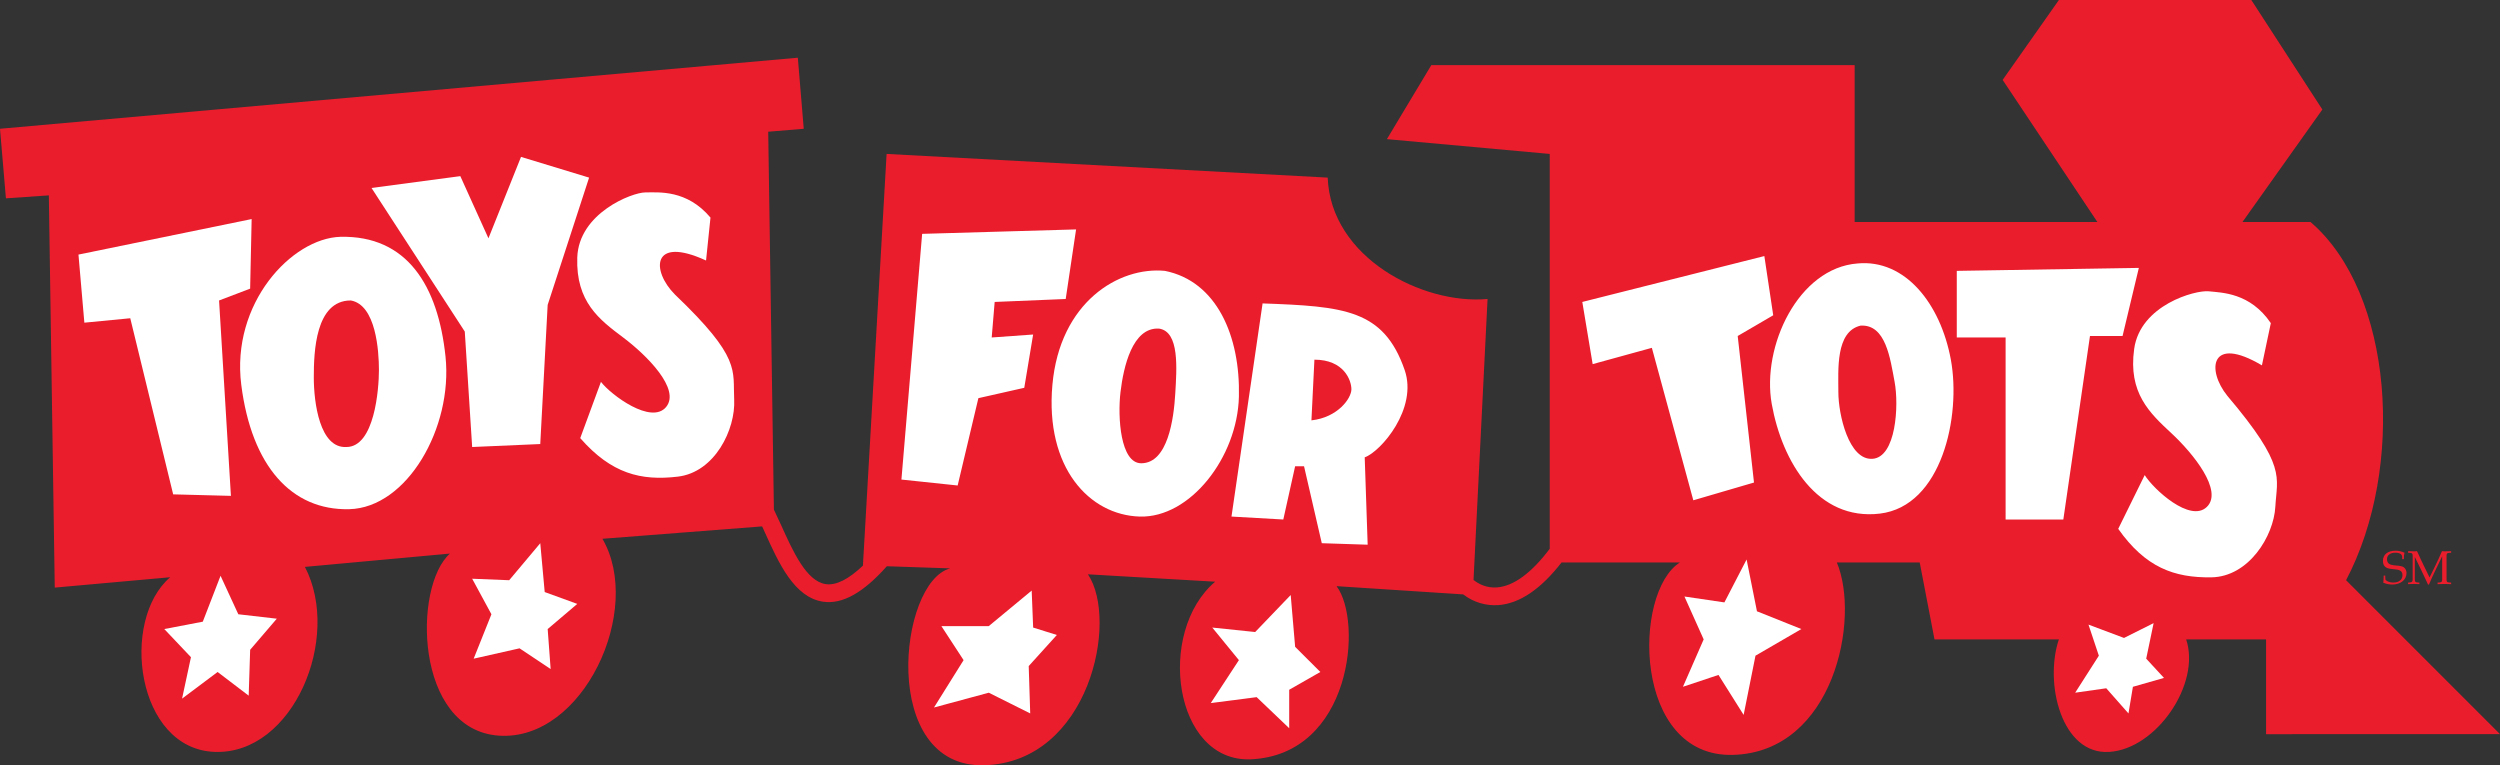
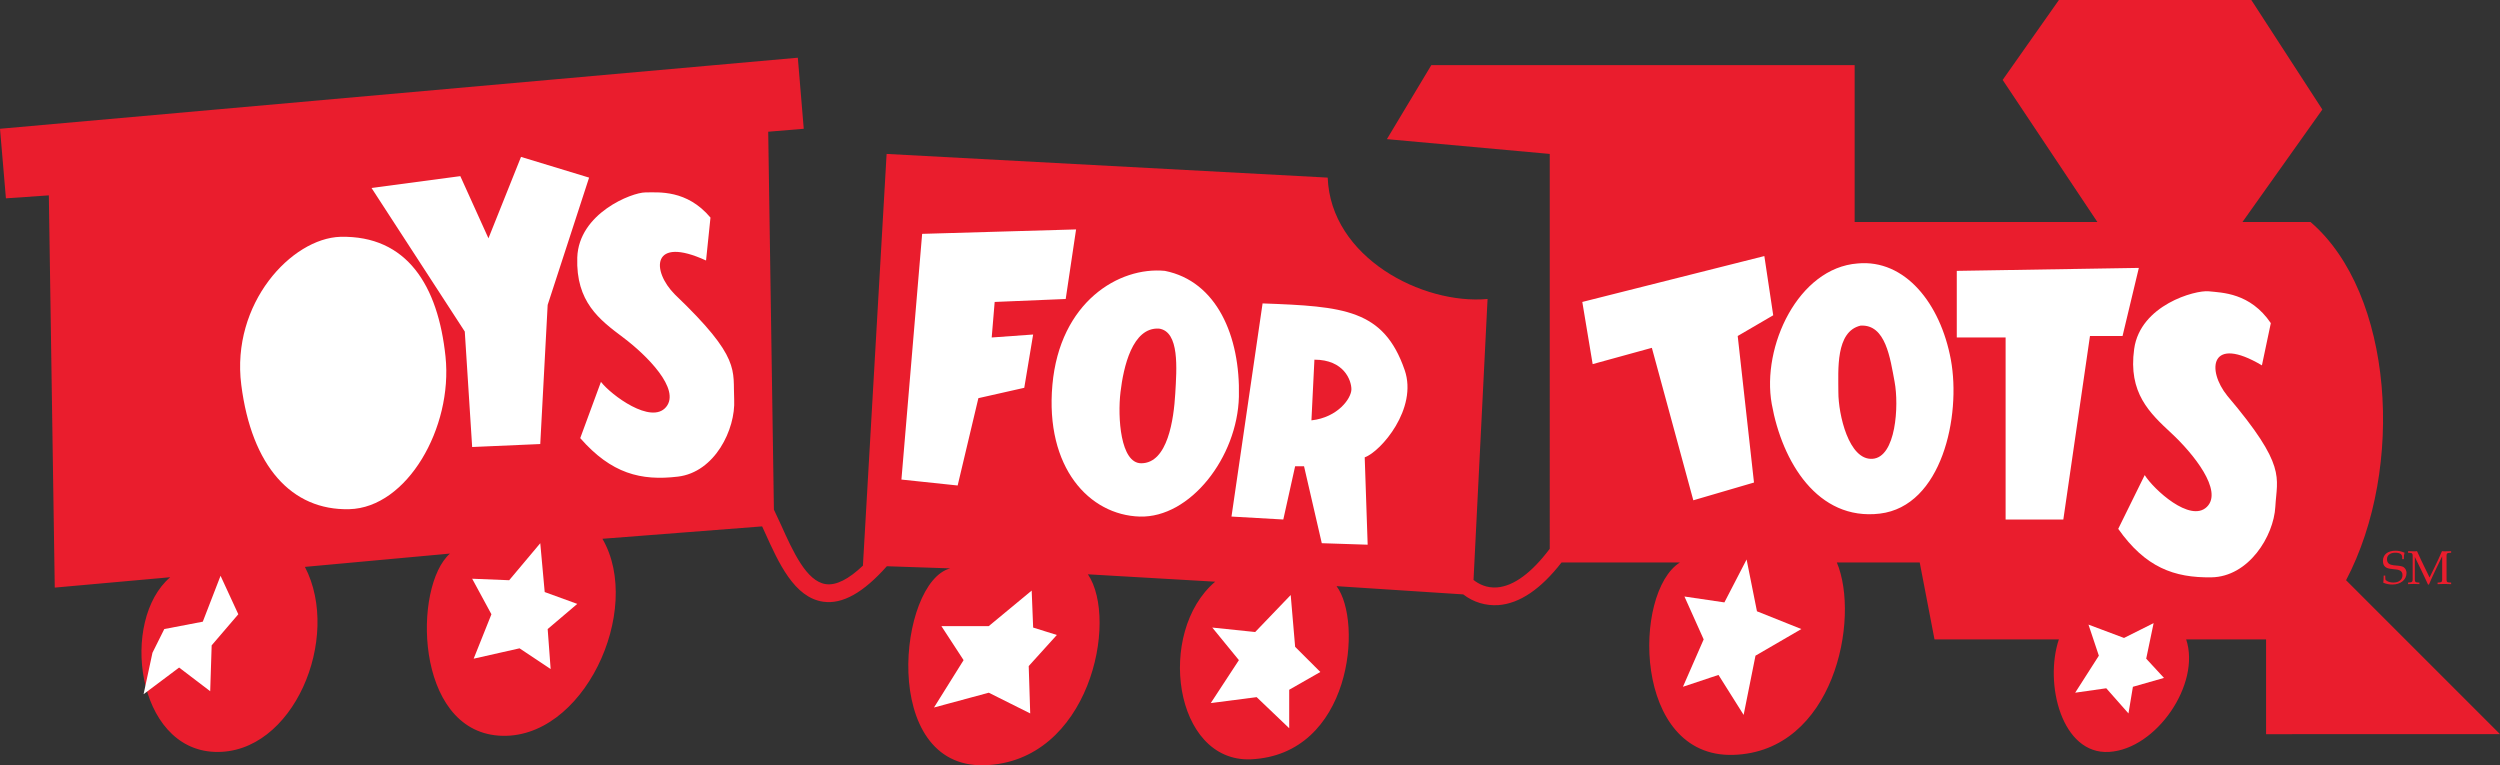
<svg xmlns="http://www.w3.org/2000/svg" x="0px" y="0px" viewBox="0 0 253.843 77.703" style="enable-background:new 0 0 253.843 77.703;" xml:space="preserve">
  <rect x="0" y="0" width="253.843" height="77.703" fill="#333333" stroke="none" />
  <g id="toys_for_tots">
    <path style="fill-rule:evenodd;clip-rule:evenodd;fill:#EA1D2D;" d="M253.843,74.544l-15.63-15.63  c6.011-11.424,4.807-29.156-3.609-36.371h-6.912l8.114-11.422L228.593,0h-19.538l-5.711,8.115l9.62,14.428h-24.648V6.613h-42.984  l-4.51,7.514l16.534,1.502V55.72c-1.832,2.441-3.662,3.792-5.343,3.923c-1.06,0.083-1.866-0.336-2.396-0.758l1.426-28.527  c-6.612,0.601-15.929-4.209-16.232-12.324l-44.787-2.404L87.62,57.408l0.023,0.003c-1.471,1.404-2.743,2.049-3.792,1.9  c-1.961-0.278-3.326-3.305-4.53-5.975c-0.24-0.533-0.487-1.063-0.741-1.59l-0.578-38.371l3.608-0.301l-0.601-7.214L0,13.074  l0.601,7.064l4.358-0.301L5.56,59.663l11.723-1.052c-5.11,4.359-3.456,17.435,4.509,17.734c7.966,0.303,12.925-11.57,9.168-18.786  l14.728-1.351c-3.758,3.308-3.608,17.885,4.959,18.487c8.566,0.598,14.728-12.776,10.519-19.989l16.219-1.259l0.288,0.631  c1.396,3.095,2.98,6.604,5.922,7.02c1.95,0.275,4.066-0.917,6.453-3.604l6.437,0.217c-5.26,1.351-7.214,20.288,3.456,19.989  c10.671-0.303,13.677-14.728,10.521-19.387l12.925,0.75c-6.012,5.112-4.209,18.336,3.606,18.036  c10.219-0.45,11.422-13.977,8.716-17.583l12.865,0.837c1.017,0.791,2.29,1.178,3.575,1.087c2.157-0.164,4.307-1.627,6.405-4.33  h12.023c-4.81,3.005-4.81,19.838,5.408,19.538c10.221-0.303,12.926-13.827,10.521-19.538h8.416l1.502,7.815h12.625  c-1.502,4.51,0.303,11.724,5.11,11.422c4.81-0.3,9.32-6.912,7.818-11.422h8.114v9.62L253.843,74.544L253.843,74.544z" />
-     <path style="fill-rule:evenodd;clip-rule:evenodd;fill:#FFFFFF;" d="M7.967,25.849l17.584-3.606l-0.152,7.064l-3.156,1.202  l1.203,19.839l-5.863-0.152l-4.357-17.883l-4.661,0.45L7.967,25.849L7.967,25.849z" />
    <path style="fill-rule:evenodd;clip-rule:evenodd;fill:#FFFFFF;" d="M34.567,24.045c-4.959,0.151-11.12,6.762-10.069,15.031  c1.053,8.266,5.11,12.773,10.971,12.625c5.861-0.151,10.519-8.268,9.768-15.481C44.487,29.006,41.331,23.896,34.567,24.045  C34.567,24.045,41.331,23.896,34.567,24.045L34.567,24.045z" />
-     <path style="fill-rule:evenodd;clip-rule:evenodd;fill:#EA1D2D;" d="M35.619,30.508c-3.606,0-3.757,5.259-3.757,7.815  c0,2.555,0.601,7.213,3.307,7.065c2.855,0,3.307-5.861,3.307-7.817C38.475,35.619,38.175,30.958,35.619,30.508  C35.619,30.508,38.175,30.958,35.619,30.508L35.619,30.508z" />
-     <path style="fill-rule:evenodd;clip-rule:evenodd;fill:#FFFFFF;" d="M37.723,19.086l9.469,14.578l0.75,11.724l6.914-0.301  l0.752-14.128l4.207-12.924l-6.913-2.104l-3.307,8.266l-2.856-6.312L37.723,19.086L37.723,19.086z M16.682,63.872l3.909-0.749  l1.803-4.659l1.803,3.906l3.908,0.45l-2.705,3.156l-0.149,4.659l-3.156-2.404l-3.608,2.705l0.902-4.207L16.682,63.872  L16.682,63.872z M47.943,58.763l3.758,0.151l3.156-3.758l0.45,4.959l3.307,1.203l-3.005,2.554l0.301,4.06l-3.157-2.103  l-4.659,1.052l1.803-4.51L47.943,58.763L47.943,58.763z" />
+     <path style="fill-rule:evenodd;clip-rule:evenodd;fill:#FFFFFF;" d="M37.723,19.086l9.469,14.578l0.75,11.724l6.914-0.301  l0.752-14.128l4.207-12.924l-6.913-2.104l-3.307,8.266l-2.856-6.312L37.723,19.086L37.723,19.086z M16.682,63.872l3.909-0.749  l1.803-4.659l1.803,3.906l-2.705,3.156l-0.149,4.659l-3.156-2.404l-3.608,2.705l0.902-4.207L16.682,63.872  L16.682,63.872z M47.943,58.763l3.758,0.151l3.156-3.758l0.45,4.959l3.307,1.203l-3.005,2.554l0.301,4.06l-3.157-2.103  l-4.659,1.052l1.803-4.51L47.943,58.763L47.943,58.763z" />
    <path style="fill-rule:evenodd;clip-rule:evenodd;fill:#FFFFFF;" d="M71.69,26.451l0.45-4.358  c-2.404-2.855-5.259-2.555-6.613-2.555c-1.354,0-6.762,2.104-6.913,6.613c-0.151,4.509,2.255,6.312,4.659,8.115  c2.403,1.803,5.86,5.26,4.358,7.064c-1.502,1.805-5.562-1.201-6.613-2.555l-2.103,5.711c3.156,3.606,6.163,4.359,9.92,3.909  c3.757-0.45,5.861-4.81,5.711-7.815c-0.151-3.007,0.752-4.209-6.012-10.671C66.13,27.503,66.13,23.896,71.69,26.451  C71.69,26.451,66.13,23.896,71.69,26.451z M91.528,48.693l2.104-24.948l15.63-0.45l-1.053,7.064l-7.213,0.3l-0.301,3.608  l4.207-0.301l-0.901,5.411l-4.659,1.052l-2.104,8.867L91.528,48.693z M118.28,27.503c-4.659-0.452-10.67,3.156-11.422,11.574  c-0.752,8.414,3.758,13.223,8.867,13.374c5.111,0.151,9.92-6.011,10.07-12.175C125.945,34.116,123.54,28.555,118.28,27.503  C118.28,27.503,123.54,28.555,118.28,27.503z" />
    <path style="fill-rule:evenodd;clip-rule:evenodd;fill:#EA1D2D;" d="M117.679,33.364c-2.705-0.151-3.608,3.908-3.908,6.462  c-0.301,2.555-0.005,7.213,2.104,7.213c2.705,0,3.307-4.507,3.457-7.062C119.482,37.422,119.782,33.664,117.679,33.364  C117.679,33.364,119.782,33.664,117.679,33.364z" />
    <path style="fill-rule:evenodd;clip-rule:evenodd;fill:#FFFFFF;" d="M125.042,52.45l3.157-21.642  c8.266,0.301,12.294,0.602,14.427,6.764c1.351,3.908-2.403,8.267-4.057,8.868l0.3,8.867l-4.659-0.151l-1.802-7.815h-0.904  l-1.201,5.408L125.042,52.45L125.042,52.45z" />
    <path style="fill-rule:evenodd;clip-rule:evenodd;fill:#EA1D2D;" d="M133.159,42.683l0.303-6.163c3.005,0,3.756,2.103,3.756,3.007  C137.216,40.428,135.864,42.38,133.159,42.683C133.159,42.683,135.864,42.38,133.159,42.683z" />
    <path style="fill-rule:evenodd;clip-rule:evenodd;fill:#FFFFFF;" d="M95.586,63.573h4.81l4.358-3.608l0.149,3.756l2.406,0.753  l-2.856,3.156l0.151,4.81l-4.207-2.104l-5.562,1.502l3.005-4.81L95.586,63.573L95.586,63.573z M123.09,63.721l2.704,3.307  l-2.855,4.359l4.658-0.601l3.305,3.156v-3.906l3.16-1.805l-2.558-2.555l-0.45-5.26l-3.606,3.758L123.09,63.721L123.09,63.721z   M229.669,37.098l0.904-4.288c-2.094-3.091-4.966-3.091-6.309-3.232c-1.346-0.141-6.946,1.385-7.566,5.853  c-0.623,4.468,1.582,6.514,3.784,8.56c2.202,2.043,5.279,5.844,3.596,7.479c-1.682,1.638-5.403-1.776-6.309-3.231l-2.689,5.458  c2.764,3.917,5.674,4.979,9.458,4.924c3.784-0.056,6.331-4.171,6.495-7.176c0.164-3.005,1.187-4.107-4.863-11.241  C224.027,37.563,224.407,33.976,229.669,37.098C229.669,37.098,224.407,33.976,229.669,37.098z M167.725,35.318l-6.011,1.654  l-1.052-6.313l18.484-4.659l0.901,6.012l-3.606,2.104l1.654,14.879l-6.161,1.803L167.725,35.318L167.725,35.318z M198.686,27.503  v6.764h4.958V52.75h5.861l2.705-18.634h3.308l1.654-6.914L198.686,27.503L198.686,27.503z M188.616,26.751  c-6.011,0.45-9.768,8.416-8.716,14.278s4.659,11.872,10.971,11.122c6.312-0.753,8.266-9.92,7.213-15.632  C197.032,30.809,193.425,26.299,188.616,26.751C188.616,26.751,193.425,26.299,188.616,26.751L188.616,26.751z" />
    <path style="fill-rule:evenodd;clip-rule:evenodd;fill:#EA1D2D;" d="M188.917,33.063c-2.558,0.601-2.255,4.509-2.255,6.762  c0,2.255,1.052,6.914,3.456,6.762c2.406-0.148,2.705-5.408,2.255-7.815C191.922,36.369,191.472,32.912,188.917,33.063  C188.917,33.063,191.472,32.912,188.917,33.063z" />
    <path style="fill-rule:evenodd;clip-rule:evenodd;fill:#FFFFFF;" d="M171.033,60.568l4.057,0.598l2.255-4.357l1.052,5.26  l4.509,1.802l-4.659,2.705l-1.203,6.013l-2.554-4.06l-3.608,1.203l2.104-4.81L171.033,60.568L171.033,60.568z M213.111,66.577  l-2.403,3.758l3.156-0.45l2.255,2.555l0.45-2.705l3.156-0.901l-1.805-1.954l0.753-3.609l-3.005,1.505l-3.609-1.354L213.111,66.577  L213.111,66.577z" />
    <path style="fill-rule:evenodd;clip-rule:evenodd;fill:#EA1D2D;" d="M244.078,56.77h-0.164v-0.189c0-0.308-0.242-0.461-0.71-0.461  c-0.506,0-0.837,0.259-0.837,0.651c0,0.901,1.174,0.487,1.696,0.82c0.183,0.136,0.29,0.35,0.289,0.578  c0,0.697-0.592,1.182-1.437,1.182c-0.336,0-0.592-0.047-0.925-0.183c0.03-0.239,0.043-0.48,0.039-0.72h0.164v0.119  c0,0.259,0.003,0.3,0.09,0.366c0.178,0.141,0.426,0.217,0.726,0.217c0.573,0,0.933-0.284,0.933-0.745  c0-1.121-1.985-0.045-1.985-1.457c0-0.642,0.49-1.031,1.288-1.031c0.3,0,0.578,0.064,0.904,0.204  C244.096,56.306,244.083,56.46,244.078,56.77C244.078,56.77,244.083,56.46,244.078,56.77z M247.276,57.924  c-0.228,0.472-0.448,0.943-0.647,1.429h-0.095c-0.087-0.197-0.106-0.244-0.27-0.586l-0.231-0.487l-0.84-1.738v2.292  c0,0.353,0.191,0.3,0.467,0.317v0.159c-0.191-0.005-0.382-0.011-0.573-0.019c-0.194,0.008-0.384,0.014-0.578,0.019V59.15  c0.265-0.016,0.467,0.014,0.467-0.317v-2.396c0-0.35-0.191-0.292-0.467-0.312v-0.161l0.673,0.019c0.077,0,0.159-0.014,0.236-0.019  c0.141,0.317,0.284,0.631,0.431,0.94l0.223,0.459l0.62,1.27l0.578-1.179c0.236-0.495,0.472-0.986,0.681-1.49  c0.077,0.005,0.151,0.008,0.228,0.019c0.236,0,0.467-0.014,0.703-0.019v0.161c-0.064,0.005-0.128,0.005-0.189,0.011  c-0.225,0.011-0.278,0.066-0.278,0.303v2.396c0,0.242,0.053,0.3,0.278,0.308c0.061,0.005,0.125,0.005,0.189,0.011v0.159  c-0.233,0-0.459-0.019-0.689-0.019s-0.456,0.019-0.687,0.019v-0.159c0.292-0.016,0.467,0.011,0.467-0.317v-2.361L247.276,57.924  L247.276,57.924z" />
  </g>
  <g id="Layer_1" />
</svg>